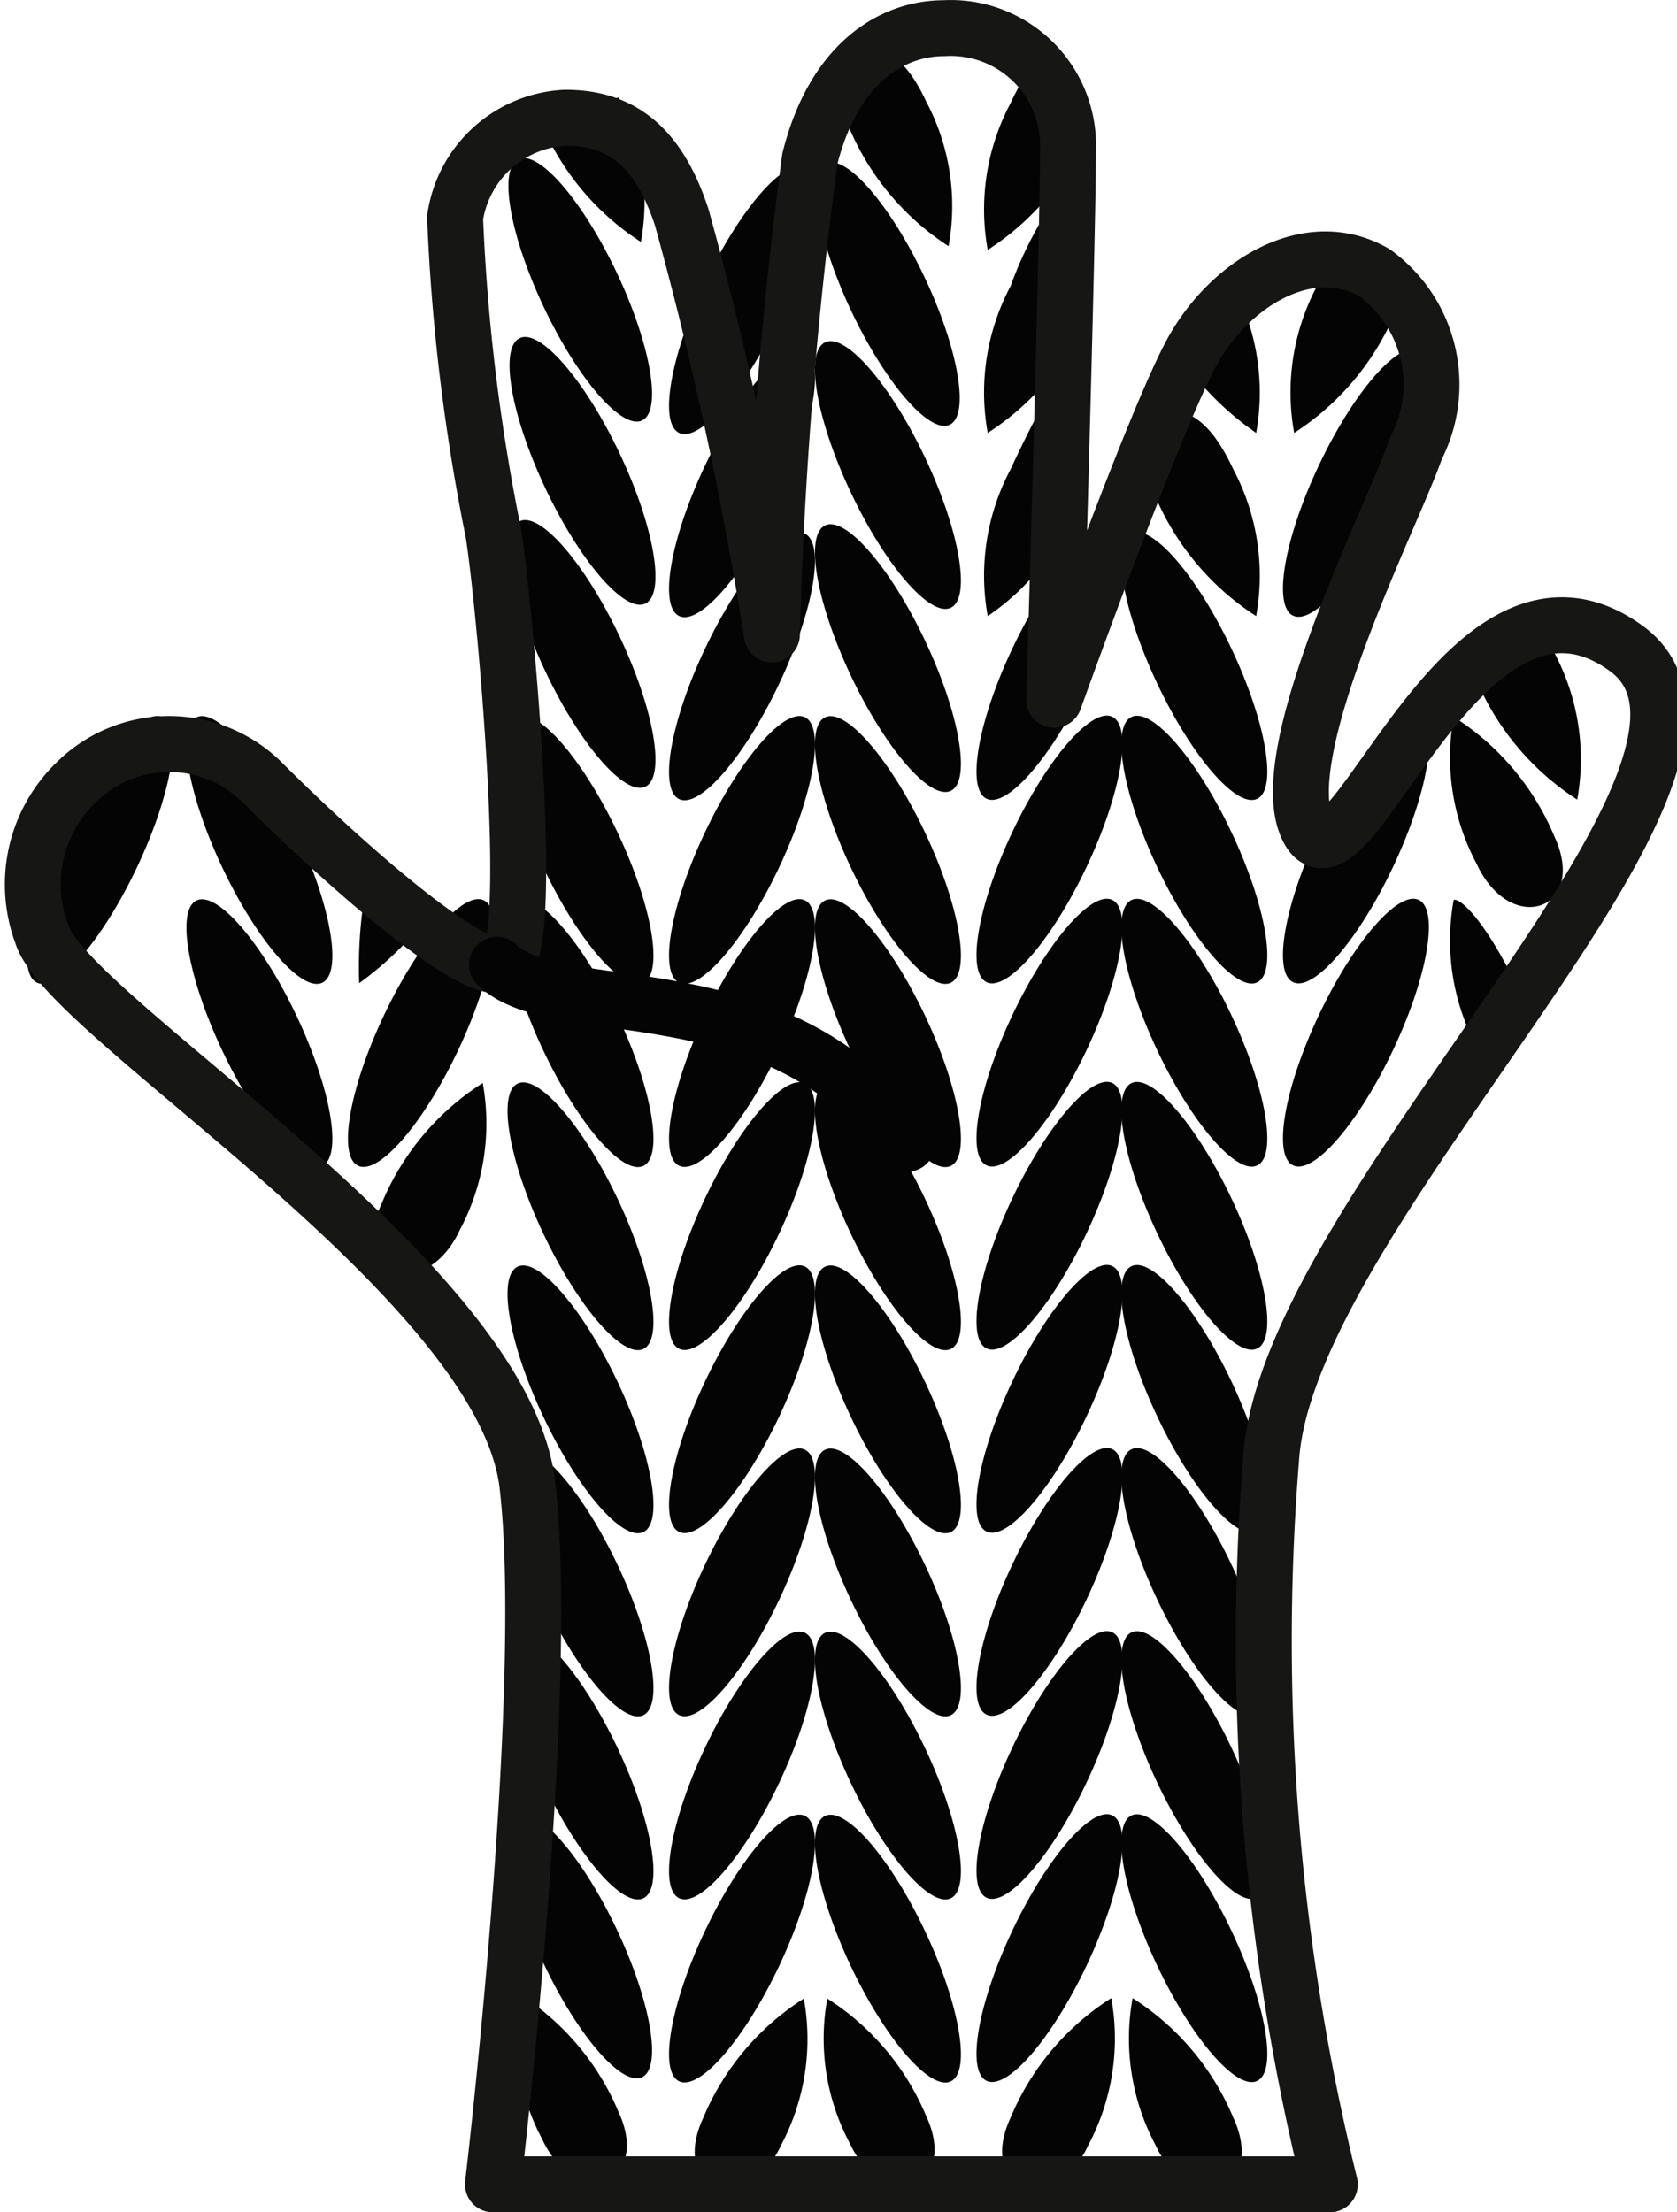
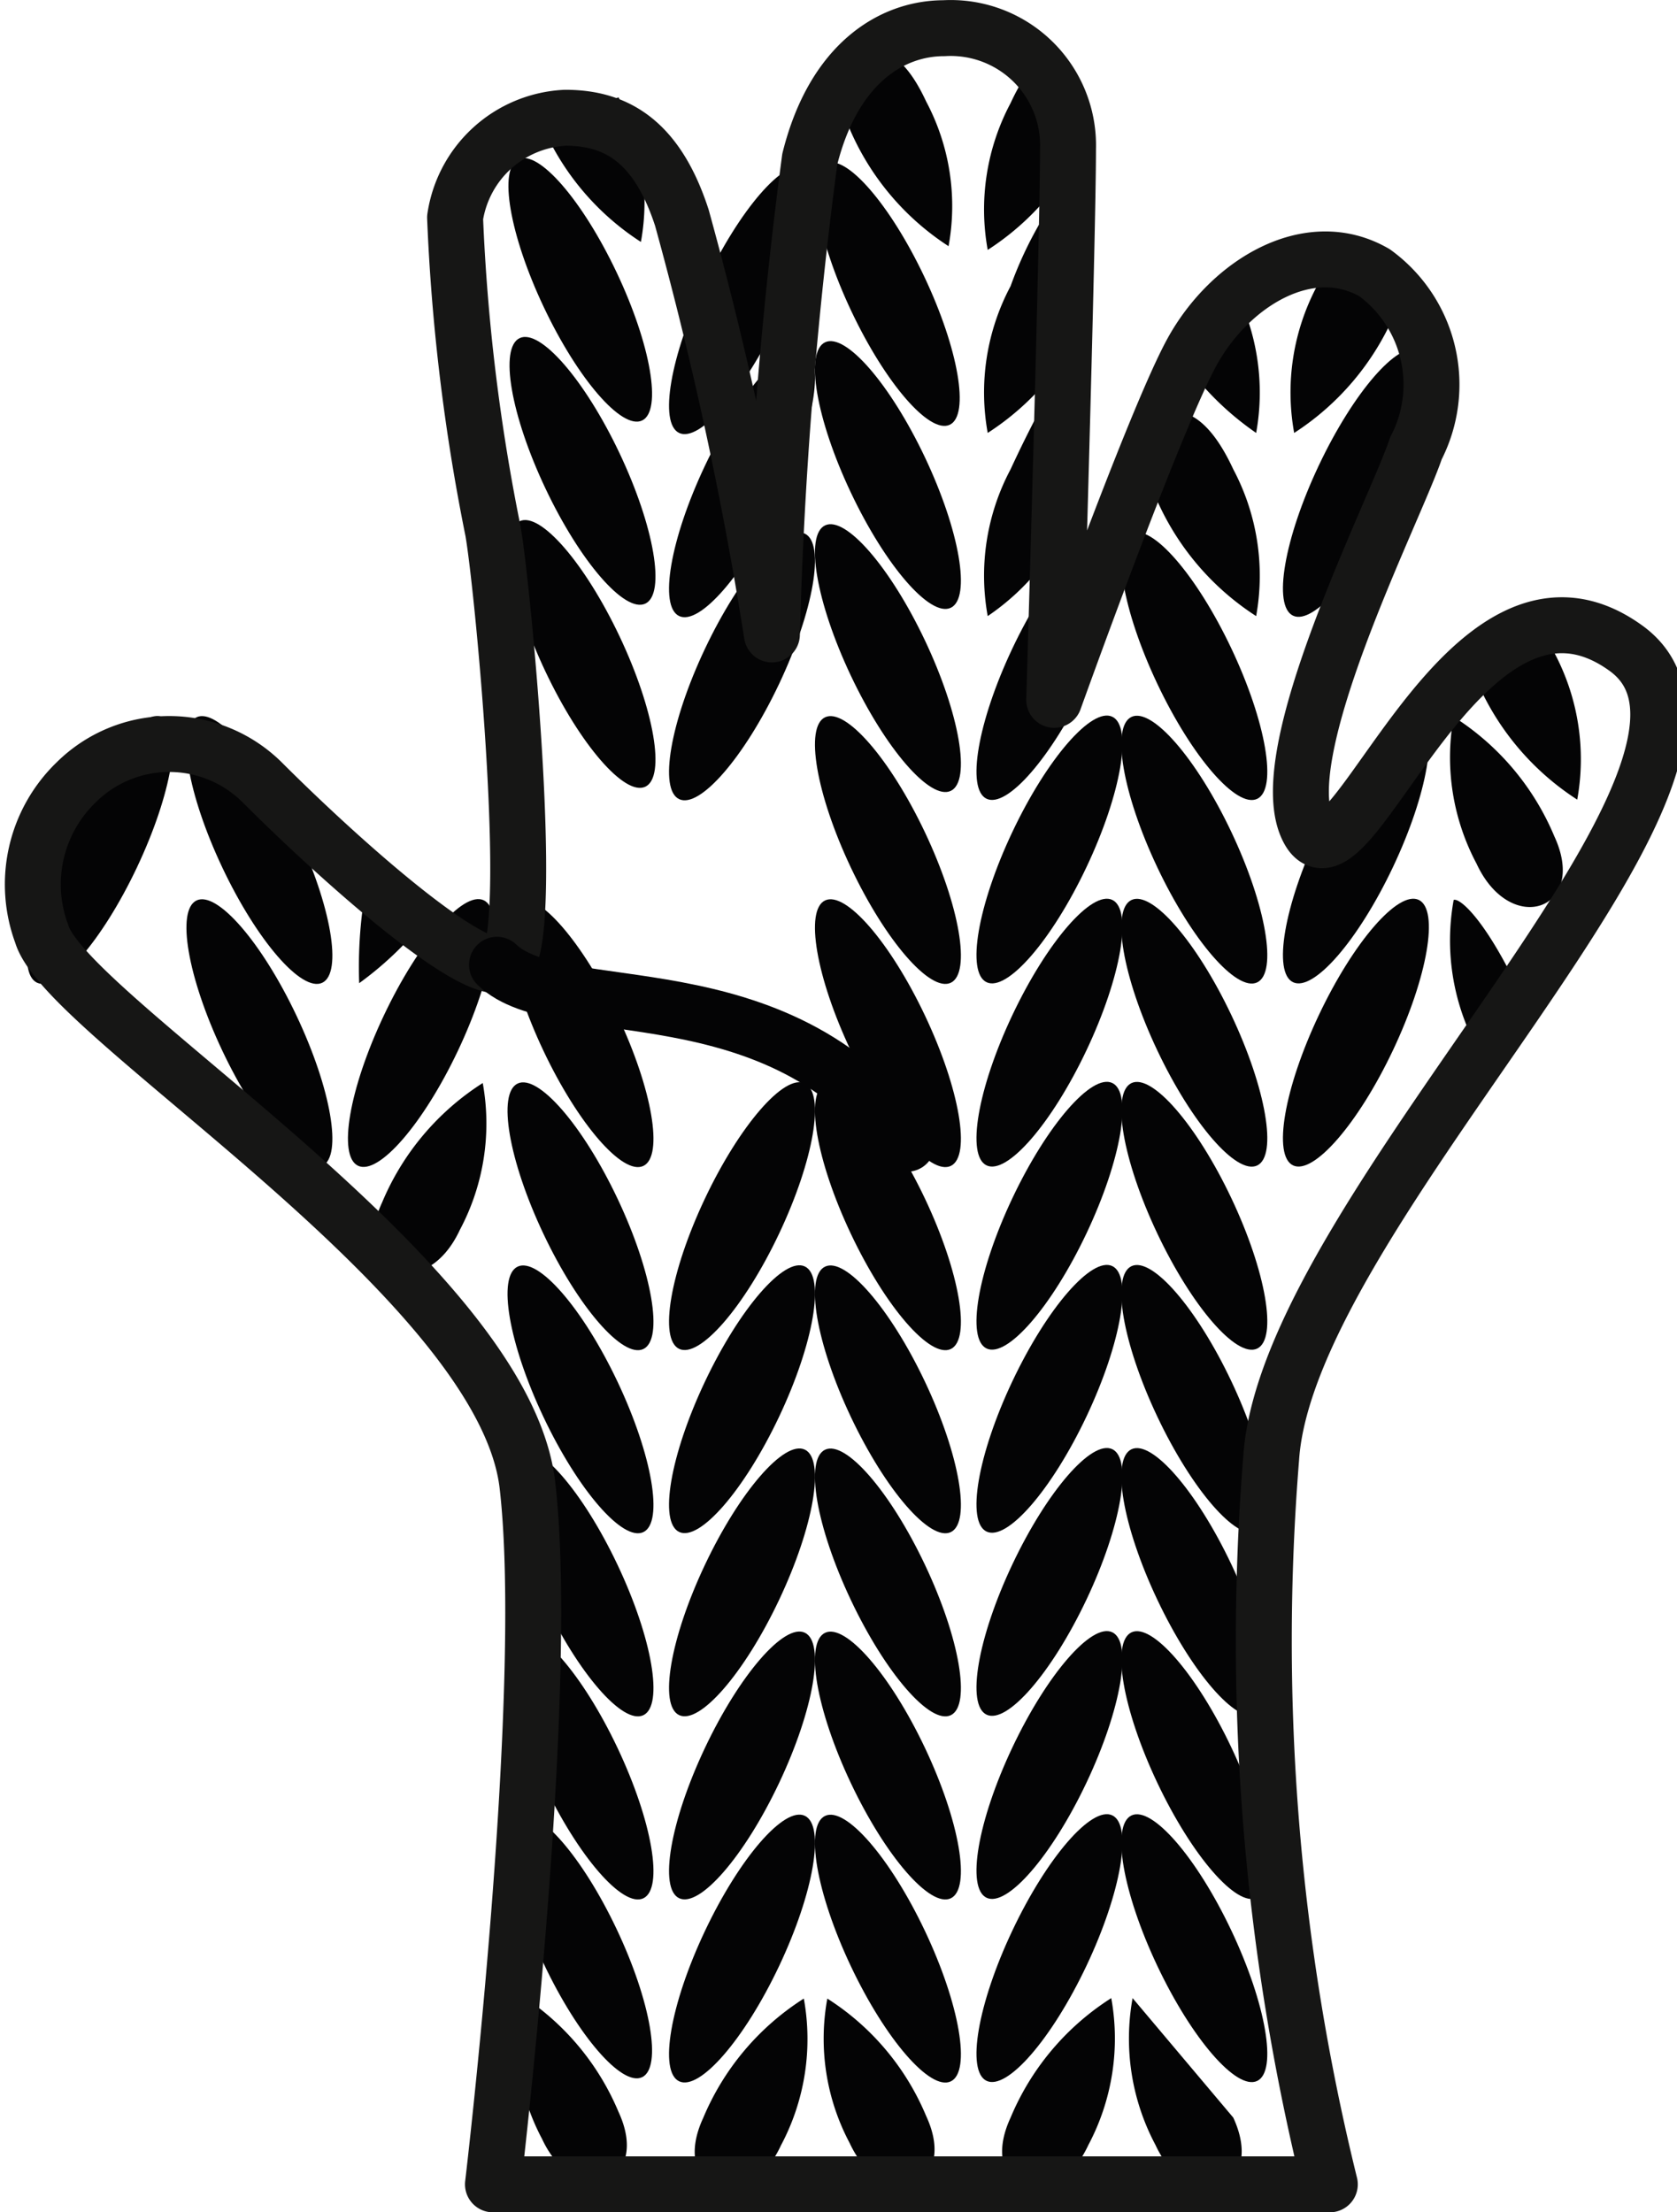
<svg xmlns="http://www.w3.org/2000/svg" width="22.49" height="29.664" viewBox="0 0 22.49 29.664">
  <g id="Grupo_159" data-name="Grupo 159" transform="translate(-960.756 -325.617)">
    <g id="Grupo_102" data-name="Grupo 102" transform="translate(804.846 125.353)">
      <g id="Grupo_101" data-name="Grupo 101">
        <g id="Grupo_96" data-name="Grupo 96">
          <path id="Caminho_222" data-name="Caminho 222" d="M176.755,209.017a3.041,3.041,0,0,1,.307,1.969,3.57,3.57,0,0,1-1.35-1.6c-.458-.986.317-.324.4-.352S176.3,208.031,176.755,209.017Z" fill="#040405" />
          <path id="Caminho_223" data-name="Caminho 223" d="M172.449,204.1a3.041,3.041,0,0,1,.307,1.969,3.957,3.957,0,0,1-1.148-1.223s.422-.206.5-.234S172.449,204.1,172.449,204.1Z" fill="#040405" />
          <path id="Caminho_224" data-name="Caminho 224" d="M173.572,204.1a3.037,3.037,0,0,0-.306,1.969,3.571,3.571,0,0,0,1.349-1.6c.458-.986-.162-.621-.241-.649S174.03,203.115,173.572,204.1Z" fill="#040405" />
          <path id="Caminho_225" data-name="Caminho 225" d="M172.449,206.556a3.041,3.041,0,0,1,.307,1.969,3.57,3.57,0,0,1-1.35-1.6c-.458-.986-.008-1.076.071-1.1S171.992,205.57,172.449,206.556Z" fill="#040405" />
          <ellipse id="Elipse_107" data-name="Elipse 107" cx="1.969" cy="0.55" rx="1.969" ry="0.55" transform="matrix(0.428, -0.904, 0.904, 0.428, 172.754, 208.284)" fill="#040405" />
          <ellipse id="Elipse_108" data-name="Elipse 108" cx="0.55" cy="1.969" rx="0.55" ry="1.969" transform="matrix(0.904, -0.428, 0.428, 0.904, 170.587, 207.651)" fill="#040405" />
          <path id="Caminho_226" data-name="Caminho 226" d="M169.463,204.1a3.034,3.034,0,0,0-.307,1.969,3.57,3.57,0,0,0,1.35-1.6,17.48,17.48,0,0,0-.073-2.02A5.2,5.2,0,0,0,169.463,204.1Z" fill="#040405" />
          <path id="Caminho_227" data-name="Caminho 227" d="M169.463,206.556a3.034,3.034,0,0,0-.307,1.969,3.221,3.221,0,0,0,1.2-1.515,15.675,15.675,0,0,0-.014-1.924C170.257,205.055,169.92,205.57,169.463,206.556Z" fill="#040405" />
          <ellipse id="Elipse_109" data-name="Elipse 109" cx="1.969" cy="0.55" rx="1.969" ry="0.55" transform="matrix(0.428, -0.904, 0.904, 0.428, 168.644, 210.739)" fill="#040405" />
          <path id="Caminho_228" data-name="Caminho 228" d="M169.463,201.646a3.034,3.034,0,0,0-.307,1.969,3.57,3.57,0,0,0,1.35-1.6,3.012,3.012,0,0,0-.323-.65C170.1,201.332,169.92,200.66,169.463,201.646Z" fill="#040405" />
          <path id="Caminho_229" data-name="Caminho 229" d="M164.205,201.57a2.99,2.99,0,0,1,.3,1.938,3.51,3.51,0,0,1-1.328-1.576Z" fill="#040405" />
          <ellipse id="Elipse_110" data-name="Elipse 110" cx="0.541" cy="1.938" rx="0.541" ry="1.938" transform="matrix(0.904, -0.428, 0.428, 0.904, 162.373, 202.63)" fill="#040405" />
          <ellipse id="Elipse_111" data-name="Elipse 111" cx="1.969" cy="0.55" rx="1.969" ry="0.55" transform="matrix(0.428, -0.904, 0.904, 0.428, 164.521, 205.834)" fill="#040405" />
          <ellipse id="Elipse_112" data-name="Elipse 112" cx="0.55" cy="1.969" rx="0.55" ry="1.969" transform="matrix(0.904, -0.428, 0.428, 0.904, 162.382, 205.033)" fill="#040405" />
          <ellipse id="Elipse_113" data-name="Elipse 113" cx="1.969" cy="0.55" rx="1.969" ry="0.55" transform="matrix(0.428, -0.904, 0.904, 0.428, 164.521, 208.289)" fill="#040405" />
          <ellipse id="Elipse_114" data-name="Elipse 114" cx="0.55" cy="1.969" rx="0.55" ry="1.969" transform="matrix(0.904, -0.428, 0.428, 0.904, 162.382, 207.488)" fill="#040405" />
          <path id="Caminho_230" data-name="Caminho 230" d="M168.331,201.626a2.985,2.985,0,0,1,.3,1.939,3.529,3.529,0,0,1-1.328-1.577c-.451-.971.006-.921.084-.948S167.881,200.656,168.331,201.626Z" fill="#040405" />
          <ellipse id="Elipse_115" data-name="Elipse 115" cx="0.541" cy="1.938" rx="0.541" ry="1.938" transform="matrix(0.904, -0.428, 0.428, 0.904, 166.499, 202.687)" fill="#040405" />
          <ellipse id="Elipse_116" data-name="Elipse 116" cx="0.55" cy="1.969" rx="0.55" ry="1.969" transform="matrix(0.904, -0.428, 0.428, 0.904, 166.478, 205.089)" fill="#040405" />
          <ellipse id="Elipse_117" data-name="Elipse 117" cx="0.55" cy="1.969" rx="0.55" ry="1.969" transform="matrix(0.904, -0.428, 0.428, 0.904, 166.478, 207.544)" fill="#040405" />
          <ellipse id="Elipse_118" data-name="Elipse 118" cx="1.969" cy="0.55" rx="1.969" ry="0.55" transform="matrix(0.428, -0.904, 0.904, 0.428, 164.521, 210.744)" fill="#040405" />
          <path id="Caminho_231" data-name="Caminho 231" d="M176.755,211.478c.457.986-.586,1.353-1.043.367a3.034,3.034,0,0,1-.307-1.969A3.493,3.493,0,0,1,176.755,211.478Z" fill="#040405" />
          <path id="Caminho_232" data-name="Caminho 232" d="M176.306,213.6l-.594.7a3.034,3.034,0,0,1-.307-1.969C175.493,212.3,175.848,212.619,176.306,213.6Z" fill="#040405" />
          <ellipse id="Elipse_119" data-name="Elipse 119" cx="1.969" cy="0.55" rx="1.969" ry="0.55" transform="matrix(0.428, -0.904, 0.904, 0.428, 168.644, 213.199)" fill="#040405" />
          <ellipse id="Elipse_120" data-name="Elipse 120" cx="0.55" cy="1.969" rx="0.55" ry="1.969" transform="matrix(0.904, -0.428, 0.428, 0.904, 170.587, 210.112)" fill="#040405" />
          <ellipse id="Elipse_121" data-name="Elipse 121" cx="1.969" cy="0.55" rx="1.969" ry="0.55" transform="matrix(0.428, -0.904, 0.904, 0.428, 172.754, 213.199)" fill="#040405" />
          <ellipse id="Elipse_122" data-name="Elipse 122" cx="1.969" cy="0.55" rx="1.969" ry="0.55" transform="matrix(0.428, -0.904, 0.904, 0.428, 168.644, 215.655)" fill="#040405" />
          <ellipse id="Elipse_123" data-name="Elipse 123" cx="0.55" cy="1.969" rx="0.55" ry="1.969" transform="matrix(0.904, -0.428, 0.428, 0.904, 170.587, 212.567)" fill="#040405" />
          <ellipse id="Elipse_124" data-name="Elipse 124" cx="1.969" cy="0.55" rx="1.969" ry="0.55" transform="matrix(0.428, -0.904, 0.904, 0.428, 172.754, 215.655)" fill="#040405" />
          <ellipse id="Elipse_125" data-name="Elipse 125" cx="1.969" cy="0.55" rx="1.969" ry="0.55" transform="matrix(0.428, -0.904, 0.904, 0.428, 168.644, 218.11)" fill="#040405" />
          <ellipse id="Elipse_126" data-name="Elipse 126" cx="0.55" cy="1.969" rx="0.55" ry="1.969" transform="matrix(0.904, -0.428, 0.428, 0.904, 170.587, 215.022)" fill="#040405" />
          <ellipse id="Elipse_127" data-name="Elipse 127" cx="1.969" cy="0.55" rx="1.969" ry="0.55" transform="matrix(0.428, -0.904, 0.904, 0.428, 168.644, 220.565)" fill="#040405" />
          <ellipse id="Elipse_128" data-name="Elipse 128" cx="0.55" cy="1.969" rx="0.55" ry="1.969" transform="matrix(0.904, -0.428, 0.428, 0.904, 170.587, 217.477)" fill="#040405" />
          <ellipse id="Elipse_129" data-name="Elipse 129" cx="1.969" cy="0.55" rx="1.969" ry="0.55" transform="matrix(0.428, -0.904, 0.904, 0.428, 168.644, 223.02)" fill="#040405" />
          <ellipse id="Elipse_130" data-name="Elipse 130" cx="0.55" cy="1.969" rx="0.55" ry="1.969" transform="matrix(0.904, -0.428, 0.428, 0.904, 170.587, 219.932)" fill="#040405" />
          <ellipse id="Elipse_131" data-name="Elipse 131" cx="1.969" cy="0.55" rx="1.969" ry="0.55" transform="matrix(0.428, -0.904, 0.904, 0.428, 168.644, 225.475)" fill="#040405" />
          <ellipse id="Elipse_132" data-name="Elipse 132" cx="0.55" cy="1.969" rx="0.55" ry="1.969" transform="matrix(0.904, -0.428, 0.428, 0.904, 170.587, 222.387)" fill="#040405" />
          <ellipse id="Elipse_133" data-name="Elipse 133" cx="1.969" cy="0.55" rx="1.969" ry="0.55" transform="matrix(0.428, -0.904, 0.904, 0.428, 168.644, 227.93)" fill="#040405" />
          <ellipse id="Elipse_134" data-name="Elipse 134" cx="0.55" cy="1.969" rx="0.55" ry="1.969" transform="matrix(0.904, -0.428, 0.428, 0.904, 170.587, 224.842)" fill="#040405" />
          <path id="Caminho_233" data-name="Caminho 233" d="M169.463,228.658c-.458.986.586,1.353,1.043.367a3.042,3.042,0,0,0,.307-1.969A3.493,3.493,0,0,0,169.463,228.658Z" fill="#040405" />
-           <path id="Caminho_234" data-name="Caminho 234" d="M172.449,228.658c.457.986-.586,1.353-1.043.367a3.034,3.034,0,0,1-.307-1.969A3.493,3.493,0,0,1,172.449,228.658Z" fill="#040405" />
+           <path id="Caminho_234" data-name="Caminho 234" d="M172.449,228.658c.457.986-.586,1.353-1.043.367a3.034,3.034,0,0,1-.307-1.969Z" fill="#040405" />
          <ellipse id="Elipse_135" data-name="Elipse 135" cx="1.969" cy="0.55" rx="1.969" ry="0.55" transform="matrix(0.428, -0.904, 0.904, 0.428, 155.909, 213.205)" fill="#040405" />
          <ellipse id="Elipse_136" data-name="Elipse 136" cx="0.55" cy="1.969" rx="0.55" ry="1.969" transform="matrix(0.904, -0.428, 0.428, 0.904, 158.049, 210.117)" fill="#040405" />
          <path id="Caminho_235" data-name="Caminho 235" d="M160.878,211.87a6.025,6.025,0,0,0-.151,1.577,4.551,4.551,0,0,0,1.019-1.021Z" fill="#040405" />
          <ellipse id="Elipse_137" data-name="Elipse 137" cx="0.55" cy="1.969" rx="0.55" ry="1.969" transform="matrix(0.904, -0.428, 0.428, 0.904, 158.049, 212.573)" fill="#040405" />
          <ellipse id="Elipse_138" data-name="Elipse 138" cx="1.969" cy="0.55" rx="1.969" ry="0.55" transform="matrix(0.428, -0.904, 0.904, 0.428, 160.215, 215.66)" fill="#040405" />
          <ellipse id="Elipse_139" data-name="Elipse 139" cx="0.55" cy="1.969" rx="0.55" ry="1.969" transform="matrix(0.904, -0.428, 0.428, 0.904, 162.355, 212.573)" fill="#040405" />
-           <ellipse id="Elipse_140" data-name="Elipse 140" cx="0.55" cy="1.969" rx="0.55" ry="1.969" transform="matrix(0.904, -0.428, 0.428, 0.904, 162.355, 210.117)" fill="#040405" />
-           <ellipse id="Elipse_141" data-name="Elipse 141" cx="1.969" cy="0.55" rx="1.969" ry="0.55" transform="matrix(0.428, -0.904, 0.904, 0.428, 164.521, 215.66)" fill="#040405" />
-           <ellipse id="Elipse_142" data-name="Elipse 142" cx="1.969" cy="0.55" rx="1.969" ry="0.55" transform="matrix(0.428, -0.904, 0.904, 0.428, 164.521, 213.205)" fill="#040405" />
          <path id="Caminho_236" data-name="Caminho 236" d="M161.034,216.388c-.457.986.586,1.353,1.043.367a3.034,3.034,0,0,0,.307-1.969A3.5,3.5,0,0,0,161.034,216.388Z" fill="#040405" />
          <ellipse id="Elipse_143" data-name="Elipse 143" cx="0.55" cy="1.969" rx="0.55" ry="1.969" transform="matrix(0.904, -0.428, 0.428, 0.904, 162.355, 215.028)" fill="#040405" />
          <ellipse id="Elipse_144" data-name="Elipse 144" cx="1.969" cy="0.55" rx="1.969" ry="0.55" transform="matrix(0.428, -0.904, 0.904, 0.428, 164.521, 218.115)" fill="#040405" />
          <ellipse id="Elipse_145" data-name="Elipse 145" cx="0.55" cy="1.969" rx="0.55" ry="1.969" transform="matrix(0.904, -0.428, 0.428, 0.904, 162.355, 217.483)" fill="#040405" />
          <ellipse id="Elipse_146" data-name="Elipse 146" cx="1.969" cy="0.55" rx="1.969" ry="0.55" transform="matrix(0.428, -0.904, 0.904, 0.428, 164.521, 220.57)" fill="#040405" />
          <ellipse id="Elipse_147" data-name="Elipse 147" cx="0.55" cy="1.969" rx="0.55" ry="1.969" transform="matrix(0.904, -0.428, 0.428, 0.904, 166.478, 217.483)" fill="#040405" />
          <ellipse id="Elipse_148" data-name="Elipse 148" cx="0.55" cy="1.969" rx="0.55" ry="1.969" transform="matrix(0.904, -0.428, 0.428, 0.904, 162.355, 219.938)" fill="#040405" />
          <ellipse id="Elipse_149" data-name="Elipse 149" cx="1.969" cy="0.55" rx="1.969" ry="0.55" transform="matrix(0.428, -0.904, 0.904, 0.428, 164.521, 223.026)" fill="#040405" />
          <ellipse id="Elipse_150" data-name="Elipse 150" cx="0.55" cy="1.969" rx="0.55" ry="1.969" transform="matrix(0.904, -0.428, 0.428, 0.904, 166.478, 219.938)" fill="#040405" />
          <ellipse id="Elipse_151" data-name="Elipse 151" cx="0.55" cy="1.969" rx="0.55" ry="1.969" transform="matrix(0.904, -0.428, 0.428, 0.904, 162.355, 222.393)" fill="#040405" />
          <ellipse id="Elipse_152" data-name="Elipse 152" cx="1.969" cy="0.55" rx="1.969" ry="0.55" transform="matrix(0.428, -0.904, 0.904, 0.428, 164.521, 225.481)" fill="#040405" />
          <ellipse id="Elipse_153" data-name="Elipse 153" cx="0.55" cy="1.969" rx="0.55" ry="1.969" transform="matrix(0.904, -0.428, 0.428, 0.904, 166.478, 222.393)" fill="#040405" />
          <ellipse id="Elipse_154" data-name="Elipse 154" cx="0.541" cy="1.938" rx="0.541" ry="1.938" transform="matrix(0.904, -0.428, 0.428, 0.904, 162.373, 224.844)" fill="#040405" />
          <ellipse id="Elipse_155" data-name="Elipse 155" cx="1.969" cy="0.55" rx="1.969" ry="0.55" transform="matrix(0.428, -0.904, 0.904, 0.428, 164.521, 227.936)" fill="#040405" />
          <ellipse id="Elipse_156" data-name="Elipse 156" cx="0.55" cy="1.969" rx="0.55" ry="1.969" transform="matrix(0.904, -0.428, 0.428, 0.904, 166.478, 224.848)" fill="#040405" />
          <ellipse id="Elipse_157" data-name="Elipse 157" cx="0.55" cy="1.969" rx="0.55" ry="1.969" transform="matrix(0.904, -0.428, 0.428, 0.904, 166.478, 210.117)" fill="#040405" />
          <ellipse id="Elipse_158" data-name="Elipse 158" cx="0.55" cy="1.969" rx="0.55" ry="1.969" transform="matrix(0.904, -0.428, 0.428, 0.904, 166.478, 212.573)" fill="#040405" />
          <ellipse id="Elipse_159" data-name="Elipse 159" cx="0.55" cy="1.969" rx="0.55" ry="1.969" transform="matrix(0.904, -0.428, 0.428, 0.904, 166.478, 215.028)" fill="#040405" />
          <path id="Caminho_237" data-name="Caminho 237" d="M164.205,228.582c.45.971-.576,1.332-1.026.361a2.982,2.982,0,0,1-.3-1.938A3.451,3.451,0,0,1,164.205,228.582Z" fill="#040405" />
          <path id="Caminho_238" data-name="Caminho 238" d="M165.34,228.664c-.457.986.586,1.353,1.043.367a3.034,3.034,0,0,0,.307-1.969A3.493,3.493,0,0,0,165.34,228.664Z" fill="#040405" />
          <path id="Caminho_239" data-name="Caminho 239" d="M168.331,228.638c.451.971-.576,1.332-1.026.362a2.982,2.982,0,0,1-.3-1.938A3.433,3.433,0,0,1,168.331,228.638Z" fill="#040405" />
        </g>
        <g id="Grupo_100" data-name="Grupo 100">
          <g id="Grupo_99" data-name="Grupo 99">
            <g id="Grupo_98" data-name="Grupo 98">
              <g id="Grupo_97" data-name="Grupo 97">
                <path id="Caminho_240" data-name="Caminho 240" d="M173.744,229.553H162.521s.785-6.6.462-9.377-6.19-6.281-6.513-7.39a1.9,1.9,0,0,1,.462-2.032,1.77,1.77,0,0,1,2.494,0c1.016,1.016,2.771,2.586,3.233,2.448s0-5.035-.138-5.82a26.615,26.615,0,0,1-.508-4.2,1.572,1.572,0,0,1,1.478-1.339c.692,0,1.232.323,1.563,1.339a50.475,50.475,0,0,1,1.208,5.589,60.726,60.726,0,0,1,.508-6.374c.323-1.293,1.108-1.755,1.8-1.755a1.574,1.574,0,0,1,1.663,1.616c0,1.2-.185,7.39-.185,7.39s1.34-3.741,1.848-4.665,1.57-1.57,2.448-1.062a1.855,1.855,0,0,1,.554,2.356c-.277.831-1.986,4.157-1.432,5.127s2.079-4.019,4.25-2.448-4.527,7.482-4.758,10.854A30.437,30.437,0,0,0,173.744,229.553Z" fill="none" stroke="#161615" stroke-linecap="round" stroke-linejoin="round" stroke-width="0.75" fill-rule="evenodd" />
              </g>
            </g>
          </g>
        </g>
      </g>
    </g>
    <path id="Caminho_241" data-name="Caminho 241" d="M162.575,213.2c.832.808,3.765,0,5.5,2.4" transform="translate(804.846 125.353)" fill="none" stroke="#040405" stroke-linecap="round" stroke-miterlimit="10" stroke-width="0.75" />
  </g>
</svg>